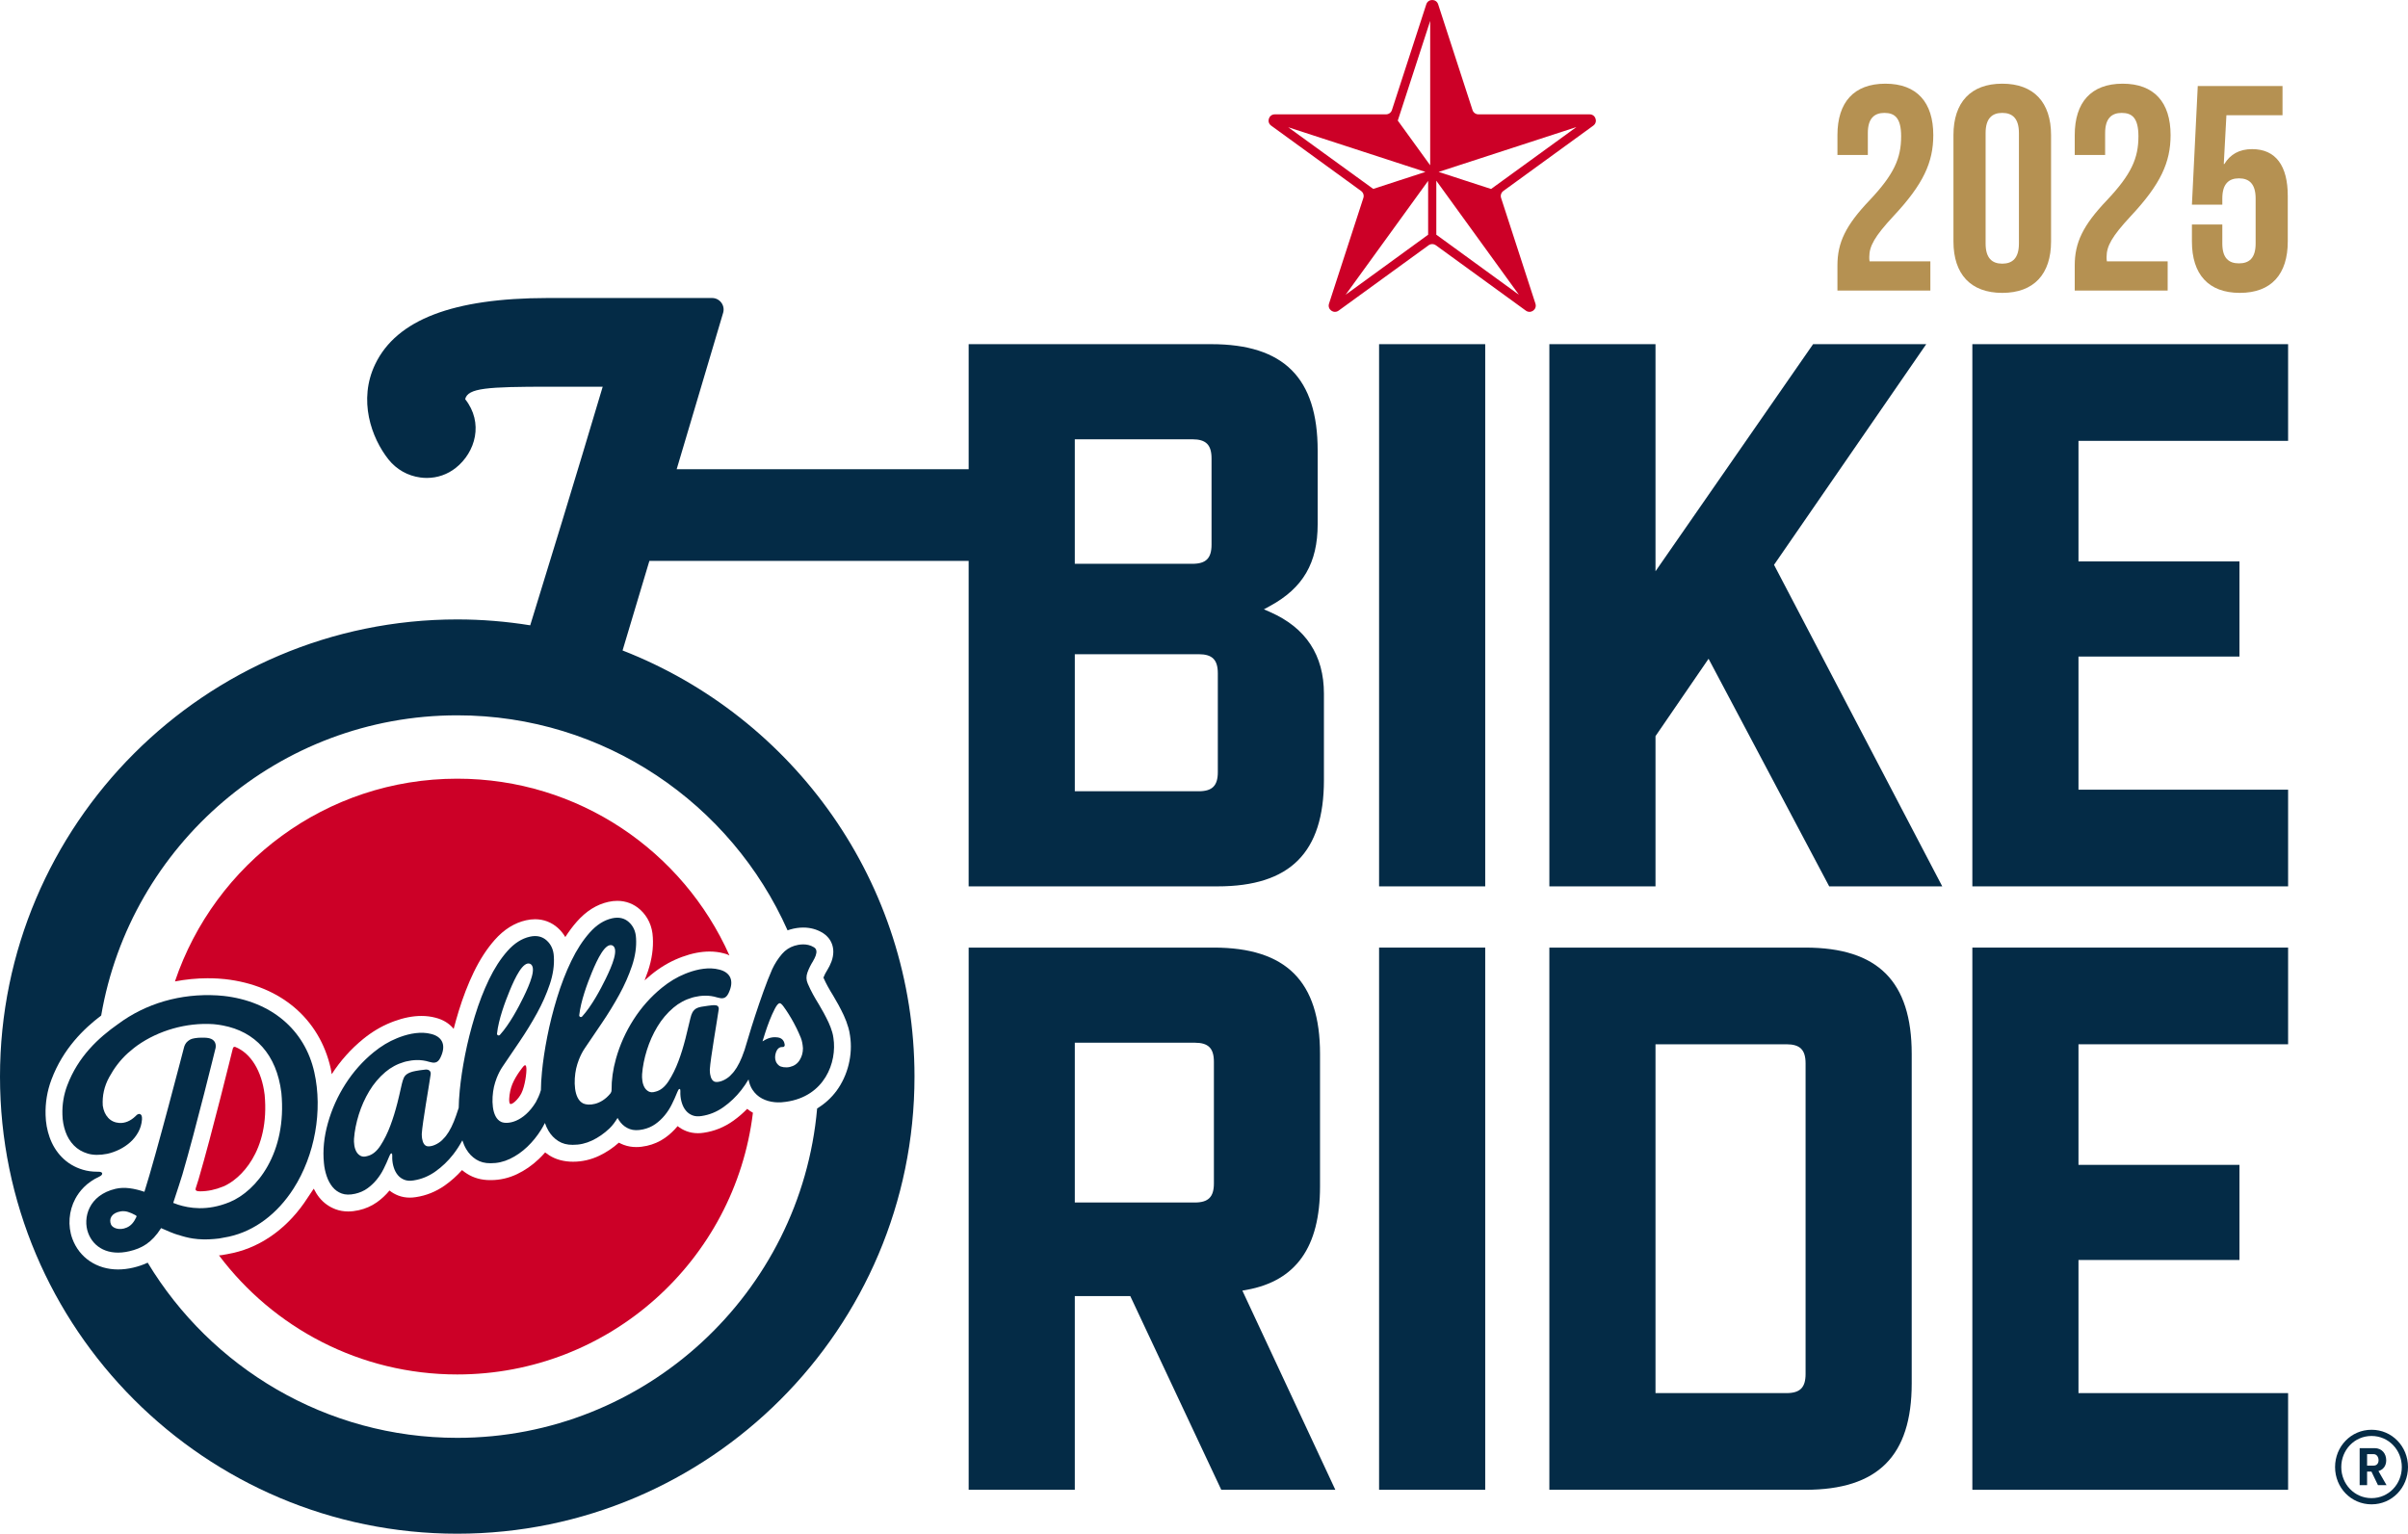
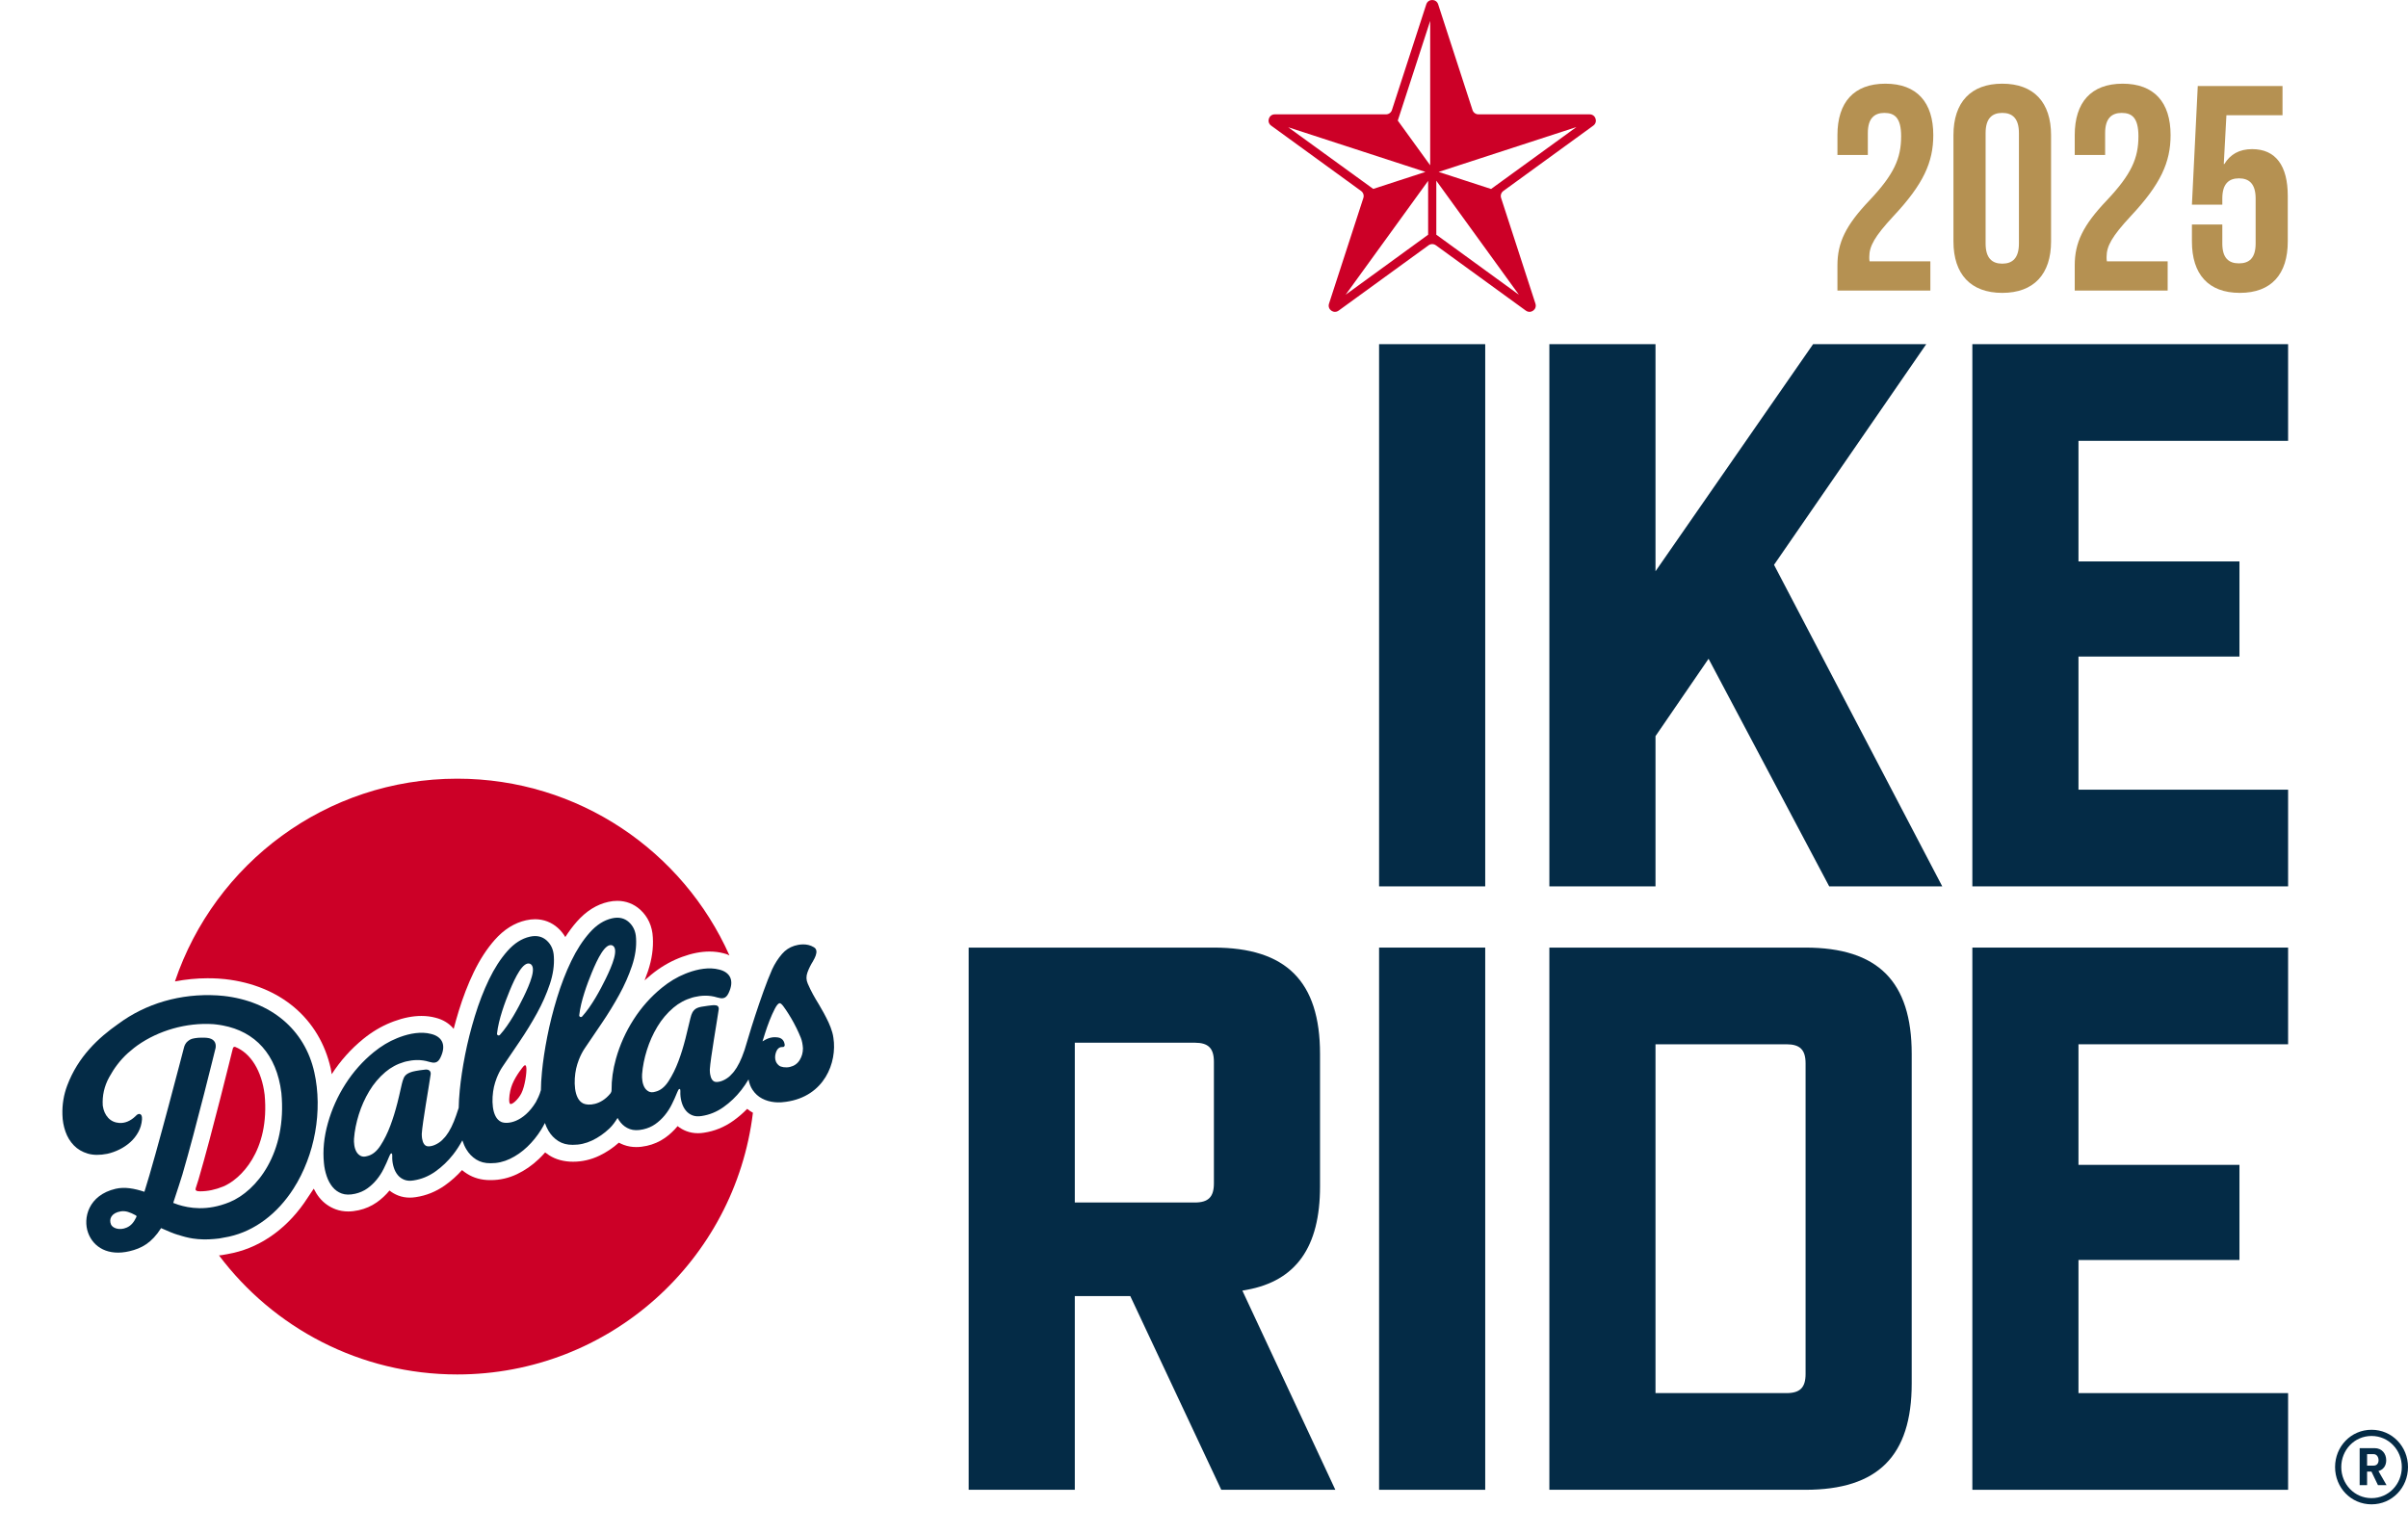
<svg xmlns="http://www.w3.org/2000/svg" id="Layer_2" data-name="Layer 2" viewBox="0 0 2403.37 1531.14">
  <defs>
    <style>      .cls-1 {        fill: #cc0027;      }      .cls-2 {        fill: #b59152;      }      .cls-3 {        fill: #042b46;      }    </style>
  </defs>
  <g id="Layer_1-2" data-name="Layer 1">
    <g>
      <g>
        <g>
          <g>
            <path class="cls-3" d="M2381.62,1457.79c0-6.5-4.23-12.07-11.54-12.07h-14.96v36.91h7.42v-13.51h4.34l6.5,13.51h8.56l-8.05-14.02c5.06-1.55,7.74-5.47,7.74-10.82ZM2369.04,1463.15h-6.5v-11.45h6.5c3.1,0,4.95,2.88,4.95,6.1s-1.85,5.35-4.95,5.35Z" />
            <path class="cls-3" d="M2366.98,1427.37c-20.52,0-36.4,16.7-36.4,37.23s15.88,37.22,36.4,37.22,36.39-16.71,36.39-37.22-15.88-37.23-36.39-37.23ZM2366.98,1495.63c-17.01,0-30.21-13.92-30.21-31.03s13.2-31.04,30.21-31.04,30.21,13.92,30.21,31.04-13.2,31.03-30.21,31.03Z" />
            <polygon class="cls-3" points="1922.54 343.59 1809.61 343.59 1652.32 570.3 1652.32 343.59 1546.39 343.59 1546.39 884.88 1652.32 884.88 1652.32 734.9 1705.28 657.66 1825.69 884.88 1938.52 884.88 1770.62 563.88 1922.54 343.59" />
            <rect class="cls-3" x="1376.43" y="343.59" width="105.93" height="541.29" />
            <polygon class="cls-3" points="1968.56 884.88 2283.7 884.88 2283.7 788.36 2074.48 788.36 2074.48 655.45 2235.15 655.45 2235.15 560.49 2074.48 560.49 2074.48 440.11 2283.7 440.11 2283.7 343.59 1968.56 343.59 1968.56 884.88" />
            <path class="cls-3" d="M1244.34,1287.67c49.22-8.95,73.15-42.68,73.15-103.13v-132.34c0-72.45-33.75-106.2-106.21-106.2h-244.47v541.29h105.93v-193.41h55.36l90.83,193.41h113.84l-92.79-198.83,4.36-.79ZM1211.57,1181.41c0,13.55-5.53,19.08-19.08,19.08h-119.75v-159.53h119.75c13.55,0,19.08,5.53,19.08,19.08v121.37Z" />
            <rect class="cls-3" x="1376.43" y="946" width="105.93" height="541.29" />
            <path class="cls-3" d="M1801.82,946h-255.44v541.29h255.44c72.46,0,106.21-33.75,106.21-106.21v-328.88c0-72.45-33.75-106.2-106.21-106.2ZM1802.11,1371.69c0,13.55-5.53,19.08-19.08,19.08h-130.71v-348.25h130.71c13.55,0,19.08,5.53,19.08,19.08v310.08Z" />
            <polygon class="cls-3" points="1968.56 1487.3 2283.7 1487.3 2283.7 1390.77 2074.48 1390.77 2074.48 1257.87 2235.15 1257.87 2235.15 1162.91 2074.48 1162.91 2074.48 1042.53 2283.7 1042.53 2283.7 946 1968.56 946 1968.56 1487.3" />
          </g>
          <g>
            <path class="cls-3" d="M811.64,959.13c.88-1.38,1.69-3.04,2.44-4.98,1.38-3.87.98-6.69-1.42-8.26,0,0-.39-.26-.41-.27-7.28-4.47-15.65-2.52-19.15-1.48-.05.02-.11.03-.16.05-.09.03-.18.05-.26.08h0c-4.74,1.52-8.79,4.2-12.14,8.06-3.92,4.53-7.21,9.65-9.87,15.37-2.87,6.56-5.76,13.91-8.67,22.05-2.91,8.15-5.66,16.15-8.23,24.02-2.58,7.87-4.85,15.13-6.81,21.78-1.53,5.18-2.81,9.42-3.86,12.75-.83,2.38-1.68,4.73-2.6,7.03-1.52,3.79-3.25,7.28-5.2,10.48-.81,1.33-1.69,2.58-2.6,3.76-.14.16-.28.33-.42.52-.21.28-.43.54-.65.81-.96,1.14-1.97,2.22-3.04,3.21-.4.37-.83.73-1.25,1.09-4.92,3.95-10.11,5.31-13.11,4.91-3.24-.43-4.78-3.81-5.41-7.53-.07-.47-.14-.93-.19-1.4-.03-.28-.06-.56-.08-.84-.05-.6-.07-1.18-.08-1.75,0-.35,0-.7,0-1.04.63-10.73,7.25-48.46,8.91-60.13.08-1.39-.36-2.53-1.18-3.14-.83-.6-2.01-.78-3.69-.8-1.68-.02-10.05,1.13-12.5,1.61-3.39.67-5.46,1.55-7.06,3.19-1.6,1.64-2.28,3.16-2.94,4.96-.9,2.43-3.53,14.59-5.86,23.6-2.21,8.53-4.24,15.19-7.02,22.61-2.78,7.42-6.07,14.07-9.88,19.95-3.81,5.88-8.25,9.39-13.32,10.52-2.59.78-4.78.67-6.58-.31-1.8-.97-3.19-2.39-4.2-4.23-1-1.85-1.68-3.96-2.01-6.35-.34-2.39-.43-4.58-.29-6.59.61-7.83,2.22-15.87,4.8-24.14,2.59-8.27,6.07-16.04,10.46-23.34,4.38-7.29,9.72-13.6,16.02-18.96,5.45-4.63,11.79-8.04,18.77-10.07.39-.11.8-.22,1.2-.32.31-.08.62-.16.94-.24,6.35-1.52,14.54-2.22,22.82.42h0s.03,0,.04.01c4.53,1.28,8.31,1.76,11.17-4.13,6.09-12.51,1.71-20.07-7.12-23.1h0s-.09-.03-.13-.05c-.63-.21-1.28-.39-1.96-.56-10.05-2.69-21.47-.47-31.02,3.03-.05.02-.1.04-.16.06-.98.36-1.94.73-2.87,1.12-8.14,3.26-15.87,7.95-23.23,13.94-11.01,8.97-20.42,19.55-28.24,31.75-7.82,12.2-13.68,25.24-17.57,39.12-3.02,10.76-4.47,21.18-4.38,31.25,0,.04-.01.07-.01.12,0,1.35-.52,2.42-1.11,3.24-9.79,12-22.11,12.33-27.01,10.08-9.82-4.5-9.79-23.1-7.23-34.87.71-3.04,1.62-6.03,2.76-8.95,1.7-4.32,3.66-8.11,5.89-11.37,5.18-7.67,10.89-16.09,17.12-25.27,6.23-9.18,11.97-18.54,17.23-28.1,5.26-9.55,9.51-19.18,12.77-28.88,3.25-9.7,4.59-18.92,4.02-27.66-.3-6.63-2.68-11.97-7.13-16-4.45-4.03-10.05-5.29-16.81-3.78-8.08,1.81-15.53,6.58-22.38,14.32-6.85,7.74-12.97,17.2-18.35,28.35-5.39,11.16-10.11,23.36-14.15,36.58-4.04,13.23-7.31,26.18-9.79,38.86-2.49,12.68-4.25,24.42-5.29,35.19-.67,6.94-1.02,13.01-1.05,18.21-1.46,5.29-3.38,8.72-5.01,11.93-12.36,20.4-28.64,22.54-34.64,19.78-9.82-4.5-9.79-23.1-7.23-34.87.71-3.04,1.62-6.03,2.76-8.95,1.7-4.32,3.66-8.11,5.89-11.37,5.18-7.67,10.89-16.09,17.12-25.27,6.23-9.18,11.97-18.54,17.23-28.1,5.26-9.55,9.51-19.18,12.77-28.88,3.25-9.7,4.59-18.92,4.02-27.66-.3-6.63-2.68-11.97-7.13-16-4.45-4.03-10.05-5.29-16.81-3.78-8.08,1.81-15.53,6.58-22.38,14.32-6.85,7.74-12.97,17.2-18.35,28.35-5.39,11.16-10.11,23.36-14.15,36.58-4.04,13.23-7.31,26.18-9.79,38.86-2.49,12.68-4.25,24.42-5.29,35.19-.64,6.66-.99,12.51-1.05,17.57-.21.6-.42,1.22-.64,1.88-1.27,4.03-2.66,7.94-4.18,11.73-1.52,3.79-3.25,7.28-5.2,10.48-.81,1.33-1.69,2.58-2.6,3.76-.14.16-.28.33-.42.52-.21.28-.43.54-.65.81-.96,1.14-1.97,2.22-3.04,3.21-.4.37-.83.73-1.25,1.09-4.92,3.95-10.11,5.31-13.11,4.91-3.24-.43-4.78-3.81-5.41-7.53-.07-.47-.14-.93-.19-1.4-.03-.28-.06-.56-.08-.84-.05-.6-.07-1.18-.08-1.75,0-.35,0-.7,0-1.04.63-10.73,7.17-47.33,8.83-59.01.48-2.9-1.05-5.15-4.79-5.06-1.68.04-10.07,1.26-12.94,2.03-3.34.89-5.75,2.11-7.35,3.75-1.6,1.64-2.07,3.46-2.73,5.26-.9,2.43-3.02,13.31-5.36,22.32-2.21,8.53-4.24,15.19-7.02,22.61-2.78,7.42-6.07,14.07-9.88,19.95-3.81,5.88-8.25,9.39-13.32,10.52-2.59.78-4.78.67-6.58-.31-1.8-.97-3.19-2.39-4.2-4.23-1-1.85-1.68-3.96-2.01-6.35-.34-2.39-.43-4.58-.29-6.59.61-7.83,2.22-15.87,4.8-24.14,2.59-8.27,6.07-16.04,10.46-23.34,4.38-7.29,9.72-13.6,16.02-18.96,5.45-4.63,11.79-8.04,18.77-10.07.39-.11.8-.22,1.2-.32.31-.08.62-.16.94-.24,6.35-1.52,14.54-2.22,22.82.42h0s.03,0,.04.01c4.53,1.28,8.31,1.76,11.17-4.13,6.09-12.51,1.71-20.07-7.12-23.1h0s-.09-.03-.13-.05c-.63-.21-1.28-.39-1.96-.56-10.05-2.69-21.47-.47-31.02,3.03-.05.02-.1.04-.16.06-.98.36-1.94.73-2.87,1.12-8.14,3.26-15.87,7.95-23.23,13.94-11.01,8.97-20.42,19.55-28.24,31.75-7.82,12.2-13.68,25.24-17.57,39.12-3.9,13.88-5.21,27.19-3.94,39.92.4,4.45,1.32,8.78,2.75,12.99,1.43,4.22,3.38,7.82,5.82,10.82,2.45,3,5.49,5.18,9.15,6.53,3.65,1.35,8.11,1.44,13.37.27,4.51-1.01,8.5-2.74,12-5.2,3.49-2.45,6.64-5.38,9.43-8.76,2.79-3.38,5.17-7.07,7.14-11.06,1.96-3.99,3.75-7.81,5.43-12.1.87-1.94,1.24-3,2.23-3.21.6-.13.89.69.86,1.88-.03,1.19-.04,2.28-.01,3.25.11,3.13.64,6.17,1.59,9.11.95,2.94,2.3,5.45,4.05,7.52,1.74,2.08,3.91,3.61,6.5,4.61,2.59,1,5.59,1.21,9.02.65,7.82-1.16,15.1-4.11,21.82-8.87,6.72-4.76,12.65-10.42,17.79-16.99,3.44-4.4,6.48-9.14,9.21-14.17,1.05,3.22,2.34,6.2,3.92,8.87,2.53,4.27,5.81,7.68,9.83,10.22,4.02,2.55,8.78,3.8,14.29,3.75,6.72.07,13.19-1.37,19.43-4.35,6.23-2.97,11.99-6.97,17.28-12,5.28-5.03,9.92-10.74,13.91-17.16,1.37-2.21,2.59-4.43,3.74-6.66.99,2.82,2.17,5.45,3.58,7.83,2.53,4.27,5.81,7.68,9.83,10.22,4.02,2.55,8.78,3.8,14.29,3.75,6.72.07,13.19-1.37,19.43-4.35,6.23-2.97,11.99-6.97,17.28-12,3.25-3.1,5.74-6.69,8.11-10.49.92,1.66,1.93,3.19,3.07,4.59,2.45,3,5.49,5.18,9.15,6.53,3.65,1.35,8.11,1.44,13.37.27,4.51-1.01,8.5-2.74,12-5.2,3.49-2.45,6.64-5.38,9.43-8.76,2.79-3.38,5.17-7.07,7.14-11.06,1.96-3.99,3.75-7.81,5.43-12.1.87-1.94,1.24-3,2.23-3.21.6-.13.89.69.86,1.88-.03,1.19-.04,2.28-.01,3.25.11,3.13.64,6.17,1.59,9.11.95,2.94,2.3,5.45,4.05,7.52,1.74,2.08,3.91,3.61,6.5,4.61,2.59,1,5.59,1.21,9.02.65,7.82-1.16,15.1-4.11,21.82-8.87,6.72-4.76,12.65-10.42,17.79-16.99,2.63-3.37,5.05-6.93,7.27-10.68.72,4.01,2.05,7.47,3.99,10.38,2.52,3.78,5.68,6.67,9.48,8.67,3.8,2.01,8.02,3.24,12.65,3.68,2.07.2,4.13.23,6.18.14h0c.06,0,.11,0,.16,0,1.64-.08,3.26-.26,4.88-.52,38.63-5.35,51.16-39.51,47.37-63.84-.26-1.9-.62-3.73-1.11-5.4-1.01-3.42-2.2-6.75-3.71-9.97-1.51-3.21-3.1-6.35-4.77-9.43-1.67-3.07-3.3-5.92-4.86-8.52-2.16-3.46-4.15-6.86-5.98-10.2-1.83-3.33-3.56-6.89-5.19-10.67-1.59-3.58-1.69-7.31-.28-11.17,1.4-3.86,3.34-7.74,5.82-11.65ZM578.13,1013.49c1.51-14.06,8.03-31.59,12.54-42.54,5.74-13.94,13.55-29.98,20.52-27.11,6.77,3.31-.04,19.79-6.66,33.33-5.2,10.64-13.99,27.15-23.5,37.62-1.1,1.21-3.07.32-2.9-1.3ZM496.06,1031.84c1.51-14.06,8.03-31.59,12.54-42.54,5.74-13.94,13.55-29.98,20.52-27.11,6.77,3.31-.04,19.79-6.66,33.33-5.2,10.64-13.99,27.15-23.5,37.62-1.1,1.21-3.07.32-2.9-1.3ZM801.4,1046.56c-.02,4.34-1,8.04-3.24,11.69-2.24,3.66-5.52,5.93-9.84,6.93-4.23.98-8.9.05-10.61-1.26-6.26-4.78-3.76-12.37-2.67-14.67,1.56-3.31,4.08-4.21,6.4-4,1.1.1,1.9-1.13,1.77-2.23-.31-2.59-1.64-6.52-6.72-7.3-7.67-1.18-12.49,2.21-15.46,3.92.46-1.48,1.32-4.24,2.59-8.26,1.27-4.03,2.75-8.2,4.44-12.53,1.7-4.32,3.44-8.21,5.23-11.67,1.79-3.45,3.34-5.33,4.66-5.63.94-.21,2.26.83,3.95,3.11,1.69,2.28,3.46,4.9,5.3,7.83,1.84,2.94,3.52,5.82,5.04,8.63,1.52,2.82,2.47,4.67,2.87,5.57,1.46,3.03,2.85,6.12,4.14,9.28,1.3,3.16,1.92,6.9,2.15,10.59Z" />
            <path class="cls-3" d="M223.1,994.24l-6.2-.52c-36.7-2.14-71.35,8.05-98.96,28.53-19.55,13.71-40.01,32.51-50.89,61.53-3.44,9.17-5.06,18.83-4.75,29.01.13,5.89,1.14,11.53,3.04,16.92,1.89,5.39,4.7,9.99,8.41,13.79,3.71,3.81,8.31,6.52,13.8,8.15,5.49,1.63,12.01,1.7,19.56.21,4.13-.92,8.19-2.37,12.19-4.35,3.99-1.98,7.59-4.41,10.79-7.29,3.2-2.88,5.85-6.23,7.95-10.06,2.1-3.82,3.33-8.04,3.68-12.65.15-3.63-.61-4.49-1.76-5.22-.92-.58-2.94-.15-4.6,1.91-5.03,4.87-10.43,7.17-16.21,6.88-4.62-.34-8.35-2.07-11.21-5.18-2.87-3.1-4.66-7.14-5.37-12.11-.64-9.91,1.48-19.36,6.38-28.34,4.89-8.98,11.01-17.23,18.89-24.32,1.9-1.7,3.85-3.33,5.86-4.89.33-.25.66-.51.99-.76.81-.62,1.63-1.24,2.46-1.84,21.04-14.86,48.77-22.94,75.63-21.22.97.09,1.92.19,2.88.3.64.07,1.27.16,1.9.25.54.07,1.09.14,1.63.22.38.06.74.12,1.12.19.68.11,1.37.22,2.04.35,32.13,6.04,53.77,28.66,58.49,67.32,5.71,59.99-24.65,97.9-51.65,109.03-22.75,9.37-40.69,5.94-51.29,2.62-1.69-.59-3.37-1.2-5.01-1.83,2.34-6.72,9.13-28.21,9.13-28.21,13.54-46.26,33.23-126.76,33.23-126.76.71-5.54-2.22-9.16-8.74-9.82-2.5-.25-8.16-.33-12.03.35-3.96.69-4.9,1.4-6.95,2.94-2.18,1.64-3.45,4.45-3.87,6.3,0,0-28.16,108.69-39.52,144.11-9.94-3.28-19.66-5.12-28.73-3-27.11,6.35-32.85,29.24-27.44,44.02,5.33,14.56,20.19,23.27,41.2,18.32,12.07-2.84,22.17-8.17,31.62-23.07,6.28,2.78,12.81,5.62,17.23,6.83l.02-.07c4.73,1.58,9.56,2.88,14.57,3.63,6.54.99,13.82,1.15,20.93.48,1.83-.1,3.53-.27,5.2-.53,3-.47,6.25-1.08,9.65-1.81.19-.04.39-.08.58-.13,25.13-5.62,47.84-22.6,64-47.88,21.35-33.39,29.29-77.89,20.74-116.16-9.54-42.65-43.28-70.92-90.59-76.18ZM136.15,1214.89c-2.51,5.26-5.22,8.68-9.67,10.62-7.53,3.29-14.27.36-15.69-3.06-2.29-5.52.41-11.62,9.8-13.13,4.75-.76,9.16.86,14.99,4.02.56.3.83.97.56,1.55Z" />
          </g>
-           <path class="cls-3" d="M1267.85,611.1l-6.38-2.81,6.12-3.33c32.88-17.87,47.54-43.02,47.54-81.56v-73.6c0-72.46-33.74-106.21-106.21-106.21h-242.12v124.85h-291.43c9.39-31.58,20.13-67.76,32.51-109.45l13.86-46.69c2.19-7.38-3.34-14.79-11.04-14.79h-164.28c-94.26.11-150.48,21.66-171.86,65.9-17.41,36.02-3.81,73.79,13.13,95.2,7.93,9.99,19.26,16.42,31.9,18.09,2.15.29,4.29.43,6.42.43,10.54,0,20.61-3.47,28.89-10.04,19.81-15.68,27.96-45.12,9.37-68.6,2.71-11.14,21.68-12.42,84.39-12.44h52.89c-26.27,88.41-57.99,191.82-72.35,238.22-23.73-3.82-48.03-5.88-72.82-5.88C204.73,618.39,0,823.11,0,1074.76s204.73,456.37,456.37,456.37,456.37-204.73,456.37-456.37c0-193.47-121.07-359.09-291.37-425.38,5.5-18.15,13.84-46.03,26.76-89.4h318.66v324.9h248.38c72.47,0,106.21-33.75,106.21-106.21v-86.13c0-38.4-18.01-65.81-53.55-81.44ZM786.06,928.8c.17-.06.32-.15.49-.2l2.3-.73c4.34-1.25,8.67-1.88,12.86-1.88,6.82,0,13.08,1.64,18.62,4.86l.33.16,1.24.81c7.06,4.64,12.88,14.42,8.02,28-1.28,3.33-2.59,6-4.06,8.31-1.7,2.69-3.06,5.33-4.02,7.83,1.37,3.1,2.75,5.92,4.21,8.58,1.68,3.07,3.52,6.2,5.51,9.39,1.82,3.03,3.55,6.06,5.35,9.34,1.85,3.41,3.58,6.84,5.23,10.35,1.78,3.8,3.29,7.85,4.62,12.38.7,2.35,1.24,4.94,1.64,7.85,2.97,19.06-2.12,39.85-13.63,55.34-5.28,7.09-11.77,12.89-19.2,17.4-16.17,184.01-171.04,328.84-359.17,328.84-130.96,0-245.81-70.17-309-174.88-4.4,2.08-9.16,3.72-14.36,4.94-5.19,1.22-10.32,1.84-15.24,1.84-21.19,0-38.67-11.78-45.61-30.75-4.69-12.8-3.56-27.73,3.02-39.92,3.89-7.21,10.98-16.08,23.86-22h.01c4.04-1.81,4.02-4.93-.72-4.9h0c-.45,0-.91-.01-1.36-.01-5.04,0-9.83-.66-14.24-1.98-8.25-2.44-15.33-6.67-21.05-12.54-5.41-5.53-9.52-12.25-12.23-19.95-2.48-7.03-3.82-14.48-3.99-22.12-.36-12.09,1.59-24.01,5.82-35.28,11.7-31.18,32.58-51.1,49.68-64.07,29.07-169.92,177.32-299.69,355.4-299.69,146.92,0,273.53,88.36,329.68,214.69ZM1072.73,438.55h117.4c13.55,0,19.08,5.53,19.08,19.08v86.14c0,13.55-5.53,19.08-19.08,19.08h-117.4v-124.29ZM1215.48,770.85c0,13.55-5.53,19.08-19.08,19.08h-123.66v-136.82h123.66c13.55,0,19.08,5.53,19.08,19.08v98.67Z" />
        </g>
        <g>
          <g>
            <path class="cls-1" d="M207.33,976.62c3.5,0,7.01.1,10.55.3l6.64.56c55.15,6.12,94.45,39.47,105.59,89.26.41,1.85.6,3.78.95,5.66,8.66-13.36,19.18-25.15,31.31-35.04,8.74-7.12,18.02-12.67,27.59-16.51.96-.4,2.12-.85,3.3-1.28,9.7-3.56,18.84-5.33,27.38-5.33,4.89,0,9.59.59,13.97,1.76.69.17,1.56.42,2.43.69l1.05.35c5.99,2.06,11.06,5.56,14.71,10.1,1.52-5.86,3.19-11.76,5-17.67,4.28-14,9.35-27.12,15.08-38.98,6.03-12.48,13.06-23.31,20.9-32.18,9.21-10.42,19.75-17.01,31.31-19.59,3.03-.68,6.04-1.03,8.94-1.03,8.62,0,16.52,3.03,22.84,8.76,2.94,2.66,5.4,5.69,7.34,9.03,3.64-5.69,7.53-10.88,11.64-15.53,9.21-10.42,19.74-17.01,31.31-19.59,3.03-.68,6.04-1.02,8.93-1.02,8.62,0,16.52,3.03,22.84,8.76,7.76,7.03,12.13,16.61,12.64,27.7.7,10.55-.94,22.03-4.87,33.77-1.03,3.06-2.15,6.13-3.37,9.19,2.15-1.97,4.35-3.87,6.6-5.71,8.74-7.12,18.02-12.67,27.6-16.51,1.01-.41,2.14-.85,3.31-1.28,9.69-3.56,18.84-5.33,27.38-5.33,4.89,0,9.59.6,13.97,1.76.72.18,1.63.43,2.55.73l.93.31c.84.29,1.56.73,2.36,1.08-46.34-103.94-150.5-176.44-271.65-176.44-131.01,0-242.14,84.76-281.78,202.4,10.63-2.02,21.55-3.17,32.73-3.17Z" />
            <path class="cls-1" d="M522.21,1064.83s-7.11,8.4-10.87,17.51c-.85,2.05-1.5,4.3-2.05,6.64-1.22,5.64-1.6,11.84-.16,13.01,1.78,1.35,8.19-4.45,11.27-10.57,3.61-7.19,5.36-20.74,4.96-25.23-.24-2.7-1.08-3.8-3.15-1.37Z" />
            <path class="cls-1" d="M745.73,1107.01c-4.33,4.45-9.03,8.47-14.07,12.04-8.86,6.27-18.65,10.23-29.07,11.77-1.91.32-4.01.49-6.01.49-4.06,0-7.94-.7-11.52-2.08-3.21-1.23-6.14-2.9-8.75-5,0,0,0,.01-.01.02-3.72,4.52-8,8.49-12.72,11.81-5.33,3.74-11.38,6.38-18.02,7.86-3.63.81-7.16,1.22-10.48,1.22-4.4,0-8.57-.72-12.39-2.13-1.74-.64-3.42-1.4-5.02-2.26-5.98,5.33-12.53,9.7-19.51,13.03-8.34,3.98-17.15,5.99-26.19,5.99s-17.14-2.15-23.8-6.38c-1.41-.9-2.77-1.86-4.07-2.89-2.03,2.32-4.16,4.54-6.38,6.65-6.53,6.22-13.81,11.26-21.62,14.99-8.35,3.98-17.15,5.99-26.17,5.99h-.84c-8.6,0-16.33-2.15-22.98-6.38-1.74-1.1-3.4-2.31-4.97-3.63-5.12,5.73-10.83,10.84-17.05,15.24-8.86,6.27-18.64,10.23-29.07,11.77-1.91.32-4.01.49-6.02.49-4.05,0-7.92-.7-11.49-2.07-3.23-1.25-6.16-2.92-8.77-5.01,0,0-.01.02-.02.02-3.71,4.51-8,8.49-12.72,11.81-5.32,3.73-11.37,6.37-18.01,7.85-3.63.81-7.16,1.22-10.48,1.22-4.4,0-8.58-.72-12.4-2.13-6.46-2.39-11.97-6.31-16.34-11.67-2.18-2.68-4-5.73-5.63-8.96-2.01,3.03-4.12,6-6.02,8.96-18.56,29.03-45.02,48.64-74.5,55.23-4.44.97-8.01,1.63-11.31,2.15-.88.14-1.84.18-2.75.28,54.26,72.16,140.58,118.85,237.81,118.85,151.99,0,277.27-114.07,295.1-261.26-2.02-1.15-3.95-2.42-5.74-3.88Z" />
-             <path class="cls-1" d="M264.09,1092.63c-2.85-23.24-13.63-41.27-29.44-47.52-1.31-.22-2.01.44-2.31,1.9h0s-.74,2.87-.74,2.87c-.2.81-19.94,81.4-33.43,127.49-.04.14-1.25,3.95-2.81,8.83-.65,2.08.46,2.76,2.49,3.02.65.02,1.3.1,1.96.1,7.5,0,15.23-1.62,22.98-4.81,16.66-6.86,46.73-34.9,41.32-91.88Z" />
+             <path class="cls-1" d="M264.09,1092.63c-2.85-23.24-13.63-41.27-29.44-47.52-1.31-.22-2.01.44-2.31,1.9s-.74,2.87-.74,2.87c-.2.81-19.94,81.4-33.43,127.49-.04.14-1.25,3.95-2.81,8.83-.65,2.08.46,2.76,2.49,3.02.65.02,1.3.1,1.96.1,7.5,0,15.23-1.62,22.98-4.81,16.66-6.86,46.73-34.9,41.32-91.88Z" />
          </g>
          <path class="cls-1" d="M1590.24,125.41c4.88-3.55,2.37-11.26-3.66-11.26h-110.98c-2.7,0-5.09-1.74-5.92-4.3l-34.29-105.55c-1.86-5.74-9.98-5.74-11.84,0l-34.29,105.55c-.83,2.56-3.22,4.3-5.92,4.3h-110.98c-6.03,0-8.54,7.72-3.66,11.26l89.78,65.24c2.18,1.59,3.09,4.39,2.26,6.96l-34.29,105.55c-1.86,5.74,4.7,10.5,9.58,6.96l89.78-65.23c2.18-1.59,5.14-1.59,7.32,0l89.78,65.23c4.88,3.54,11.44-1.22,9.58-6.96l-34.29-105.55c-.83-2.56.08-5.37,2.26-6.96l89.78-65.24ZM1425.39,180.56v53.76l-82.34,59.92,82.34-113.68ZM1433.55,180.42l82.45,113.84-82.45-59.96v-53.89ZM1427.43,20.89v144.12l-32.33-44.63,32.33-99.49ZM1285.72,127.04l136.95,44.59-52.08,16.96-84.87-61.55ZM1488.2,188.67l-52.35-17.04,137.54-44.78-85.19,61.83Z" />
        </g>
      </g>
      <g>
        <path class="cls-2" d="M1880.87,112.71c-10.21,0-16.63,5.54-16.63,20.13v21.88h-30.33v-19.83c0-32.67,16.33-51.34,47.83-51.34s47.83,18.67,47.83,51.34c0,27.13-9.92,49-39.67,80.79-18.96,20.42-24.21,30.04-24.21,40.84,0,1.46,0,2.92.29,4.38h60.67v29.17h-92.75v-25.08c0-22.75,8.17-39.96,32.08-65.04,24.5-25.96,31.5-42,31.5-63.88,0-18.38-6.42-23.33-16.63-23.33Z" />
        <path class="cls-2" d="M1949.7,134.88c0-32.67,17.21-51.34,48.71-51.34s48.71,18.67,48.71,51.34v106.17c0,32.67-17.21,51.34-48.71,51.34s-48.71-18.67-48.71-51.34v-106.17ZM1981.79,243.09c0,14.58,6.42,20.13,16.63,20.13s16.63-5.54,16.63-20.13v-110.25c0-14.58-6.42-20.13-16.63-20.13s-16.63,5.54-16.63,20.13v110.25Z" />
        <path class="cls-2" d="M2117.71,112.71c-10.21,0-16.63,5.54-16.63,20.13v21.88h-30.34v-19.83c0-32.67,16.33-51.34,47.84-51.34s47.83,18.67,47.83,51.34c0,27.13-9.92,49-39.67,80.79-18.96,20.42-24.21,30.04-24.21,40.84,0,1.46,0,2.92.29,4.38h60.67v29.17h-92.75v-25.08c0-22.75,8.17-39.96,32.08-65.04,24.5-25.96,31.5-42,31.5-63.88,0-18.38-6.42-23.33-16.63-23.33Z" />
        <path class="cls-2" d="M2218.04,224.13v18.96c0,14.58,6.42,19.83,16.63,19.83s16.63-5.25,16.63-19.83v-44.92c0-14.58-6.42-20.13-16.63-20.13s-16.63,5.54-16.63,20.13v6.12h-30.33l5.83-118.42h84.59v29.17h-56l-2.63,48.71h.58c5.83-9.63,14.88-14.88,27.71-14.88,23.63,0,35.58,16.63,35.58,46.67v45.5c0,32.67-16.33,51.34-47.83,51.34s-47.83-18.67-47.83-51.34v-16.92h30.33Z" />
      </g>
    </g>
  </g>
</svg>